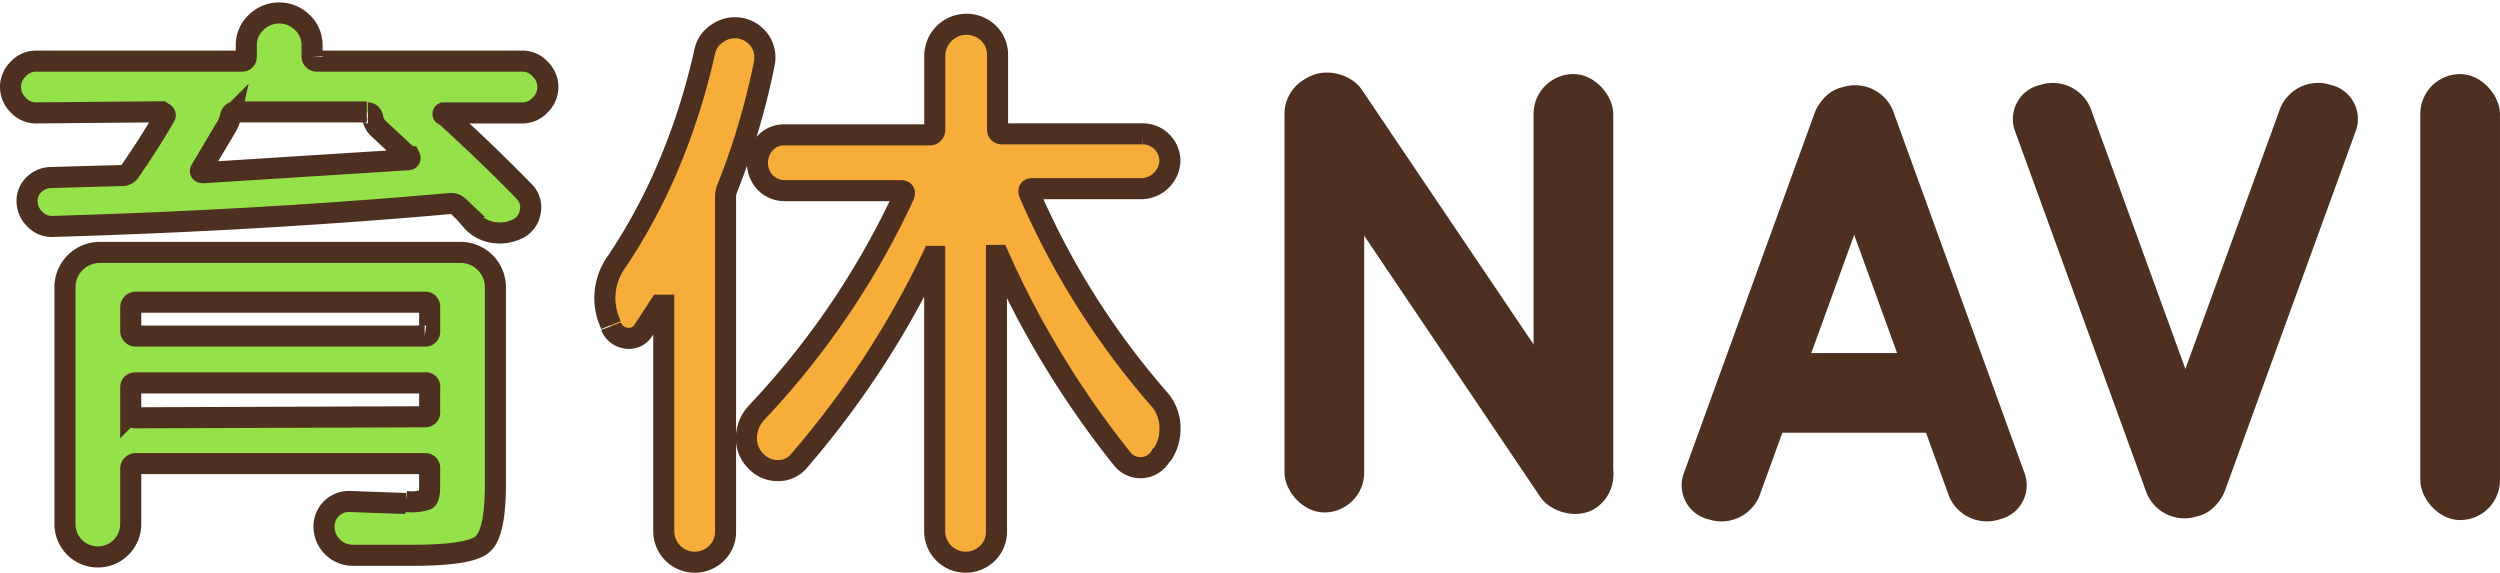
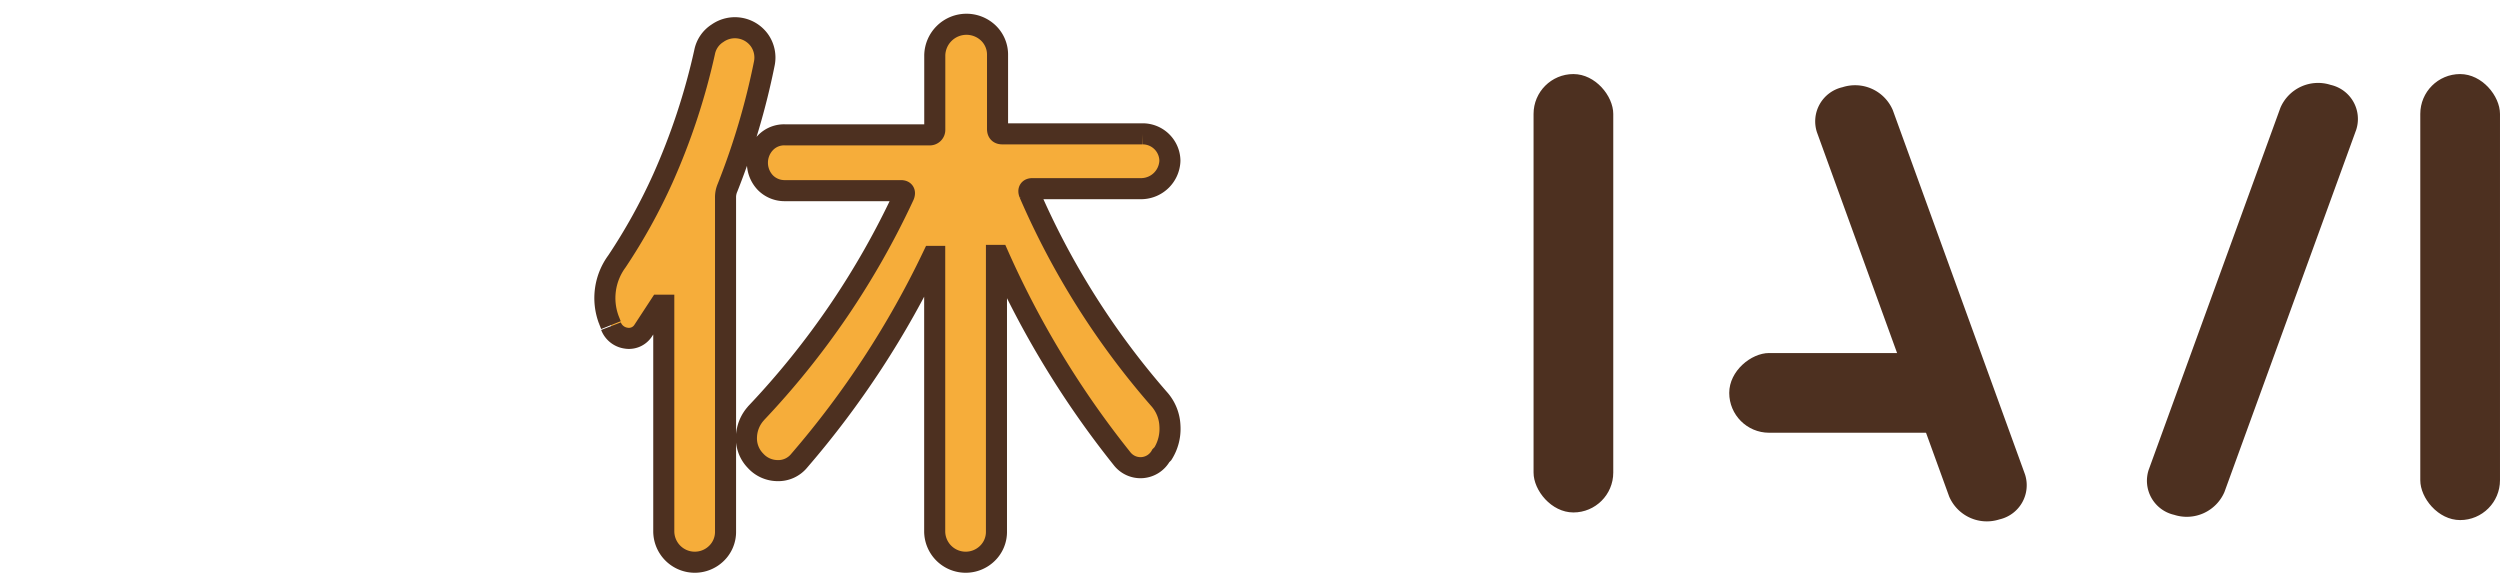
<svg xmlns="http://www.w3.org/2000/svg" width="177.978" height="40.778" viewBox="0 0 177.978 40.778">
  <g transform="translate(0.75 0.922)">
-     <path d="M313.654,7.483a1.7,1.7,0,0,1-1.277-.567,1.773,1.773,0,0,1,0-2.553,1.7,1.7,0,0,1,1.277-.567h14.611c.284,0,.355-.142.355-.355V2.66a2.2,2.2,0,0,1,.709-1.631,2.341,2.341,0,0,1,3.263,0A2.2,2.2,0,0,1,333.3,2.66v.78a.335.335,0,0,0,.355.355h14.612a1.7,1.7,0,0,1,1.277.567,1.773,1.773,0,0,1,0,2.553,1.7,1.7,0,0,1-1.277.567h-5.6a.079.079,0,0,0,.071.142q3.121,2.837,5.674,5.462a1.56,1.56,0,0,1,.426,1.419,1.631,1.631,0,0,1-.851,1.206,2.908,2.908,0,0,1-1.773.284,2.554,2.554,0,0,1-1.56-.851l-.426-.5-.5-.5a.78.78,0,0,0-.567-.213q-13.619,1.206-28.3,1.631a1.631,1.631,0,0,1-1.277-.5,1.773,1.773,0,0,1-.567-1.206,1.56,1.56,0,0,1,.426-1.206,1.773,1.773,0,0,1,1.206-.567l5.107-.142a.638.638,0,0,0,.567-.284q1.56-2.27,2.482-3.9a.142.142,0,0,0,0-.213l-.213-.142Zm26.315,27.663a3.475,3.475,0,0,0,1.49-.142q.213-.142.213-.993V32.805a.313.313,0,0,0-.355-.355h-20.57a.355.355,0,0,0-.355.355v3.9a2.341,2.341,0,1,1-4.681,0V19.825a2.482,2.482,0,0,1,2.412-2.412h25.818a2.483,2.483,0,0,1,2.412,2.412V33.94q0,3.476-.922,4.256t-4.965.78h-4.327a2.057,2.057,0,0,1-1.986-1.986A1.773,1.773,0,0,1,336,35.146l3.972.142M320.393,21.315v1.7a.355.355,0,0,0,.355.355h20.57a.313.313,0,0,0,.355-.355v-1.7a.313.313,0,0,0-.355-.355h-20.57a.355.355,0,0,0-.355.355m20.924,7.8a.313.313,0,0,0,.355-.355v-1.7a.284.284,0,0,0-.355-.355h-20.57c-.284,0-.355.142-.355.355v1.773a.355.355,0,0,0,.355.355ZM337.2,7.412H327.84q-.284,0-.355.355a2.413,2.413,0,0,1-.284.709l-1.773,2.979c-.142.213-.071.284.142.284l14.541-.922c.142,0,.213-.071.142-.213h-.071l-2.128-1.986a1.277,1.277,0,0,1-.426-.78c-.071-.284-.213-.355-.355-.355" transform="translate(-311.835 -0.366)" fill="#95e14a" stroke="#4d3020" stroke-width="1.5" />
    <path d="M371.922,22.92l-.142-.355a4.4,4.4,0,0,1,.567-4.185,40.922,40.922,0,0,0,3.263-5.887h0a46.948,46.948,0,0,0,2.979-9.008,2.057,2.057,0,0,1,.922-1.348,2.153,2.153,0,0,1,2.979.5,2.128,2.128,0,0,1,.355,1.631,51.425,51.425,0,0,1-2.624,8.866,1.7,1.7,0,0,0-.142.709V37.6a2.128,2.128,0,0,1-.638,1.56,2.207,2.207,0,0,1-3.759-1.56V21.5H375.4l-1.206,1.844a1.206,1.206,0,0,1-1.206.5,1.348,1.348,0,0,1-1.064-.851m10.285,6.242A58.021,58.021,0,0,0,392.776,13.7q.142-.355-.213-.355h-8.3a1.915,1.915,0,0,1-1.348-.567,2.057,2.057,0,0,1,0-2.837,1.844,1.844,0,0,1,1.419-.567H394.62a.355.355,0,0,0,.355-.355V3.7a2.257,2.257,0,0,1,3.83-1.56,2.128,2.128,0,0,1,.638,1.56V8.947c0,.284.142.355.355.355h9.93a1.939,1.939,0,0,1,1.986,1.915,2.057,2.057,0,0,1-1.986,1.986h-7.8q-.355,0-.213.355a56.105,56.105,0,0,0,9.221,14.612,3.05,3.05,0,0,1,.78,1.915,3.334,3.334,0,0,1-.5,1.986l-.142.142a1.663,1.663,0,0,1-2.766.213,66.176,66.176,0,0,1-8.8-14.47h-.142V37.6a2.128,2.128,0,0,1-.638,1.56,2.207,2.207,0,0,1-3.759-1.56V18.026h-.142a65.325,65.325,0,0,1-9.5,14.541,1.915,1.915,0,0,1-1.56.709,2.128,2.128,0,0,1-1.56-.709,2.27,2.27,0,0,1-.638-1.7,2.624,2.624,0,0,1,.709-1.7" transform="translate(-329.177 -0.695)" fill="#f6ad3a" stroke="#4d3020" stroke-width="1.5" />
    <g transform="translate(89.889 3.08)">
      <g transform="translate(0 0)">
-         <rect width="5.674" height="31.209" rx="2.837" transform="translate(0.805 1.271)" fill="#4d3020" />
        <rect width="5.674" height="31.209" rx="2.837" transform="translate(18.537 1.271)" fill="#4d3020" />
-         <rect width="5.674" height="36.883" rx="2.837" transform="matrix(0.829, -0.559, 0.559, 0.829, 0, 3.173)" fill="#4d3020" />
      </g>
      <g transform="translate(28.434 1.021)">
        <rect width="5.674" height="17.732" rx="2.837" transform="translate(4.033 25.784) rotate(-90)" fill="#4d3020" />
        <path d="M2.723,0a2.918,2.918,0,0,1,2.9,2.656l.938,27.577a2.494,2.494,0,0,1-2.721,2.481,2.918,2.918,0,0,1-2.9-2.656L0,2.482A2.494,2.494,0,0,1,2.723,0Z" transform="translate(9.508 2.027) rotate(-18)" fill="#4d3020" />
-         <path d="M3.835,0a2.493,2.493,0,0,1,2.721,2.48L5.619,29.946a2.919,2.919,0,0,1-2.9,2.655A2.493,2.493,0,0,1,0,30.122L.939,2.657A2.919,2.919,0,0,1,3.835,0Z" transform="matrix(-0.951, -0.309, 0.309, -0.951, 6.237, 33.142)" fill="#4d3020" />
      </g>
      <g transform="translate(52.016 0.851)">
-         <path d="M2.721,0a2.92,2.92,0,0,1,2.9,2.653l.953,27.533a2.489,2.489,0,0,1-2.72,2.475,2.92,2.92,0,0,1-2.9-2.653L0,2.477A2.489,2.489,0,0,1,2.721,0Z" transform="translate(16.344 31.065) rotate(162)" fill="#4d3020" />
        <path d="M3.851,0A2.488,2.488,0,0,1,6.57,2.476L5.618,29.9a2.92,2.92,0,0,1-2.9,2.652A2.488,2.488,0,0,1,0,30.075L.954,2.654A2.92,2.92,0,0,1,3.851,0Z" transform="translate(19.603 0) rotate(18)" fill="#4d3020" />
      </g>
      <rect width="5.674" height="31.752" rx="2.837" transform="translate(81.664 1.271)" fill="#4d3020" />
    </g>
  </g>
</svg>